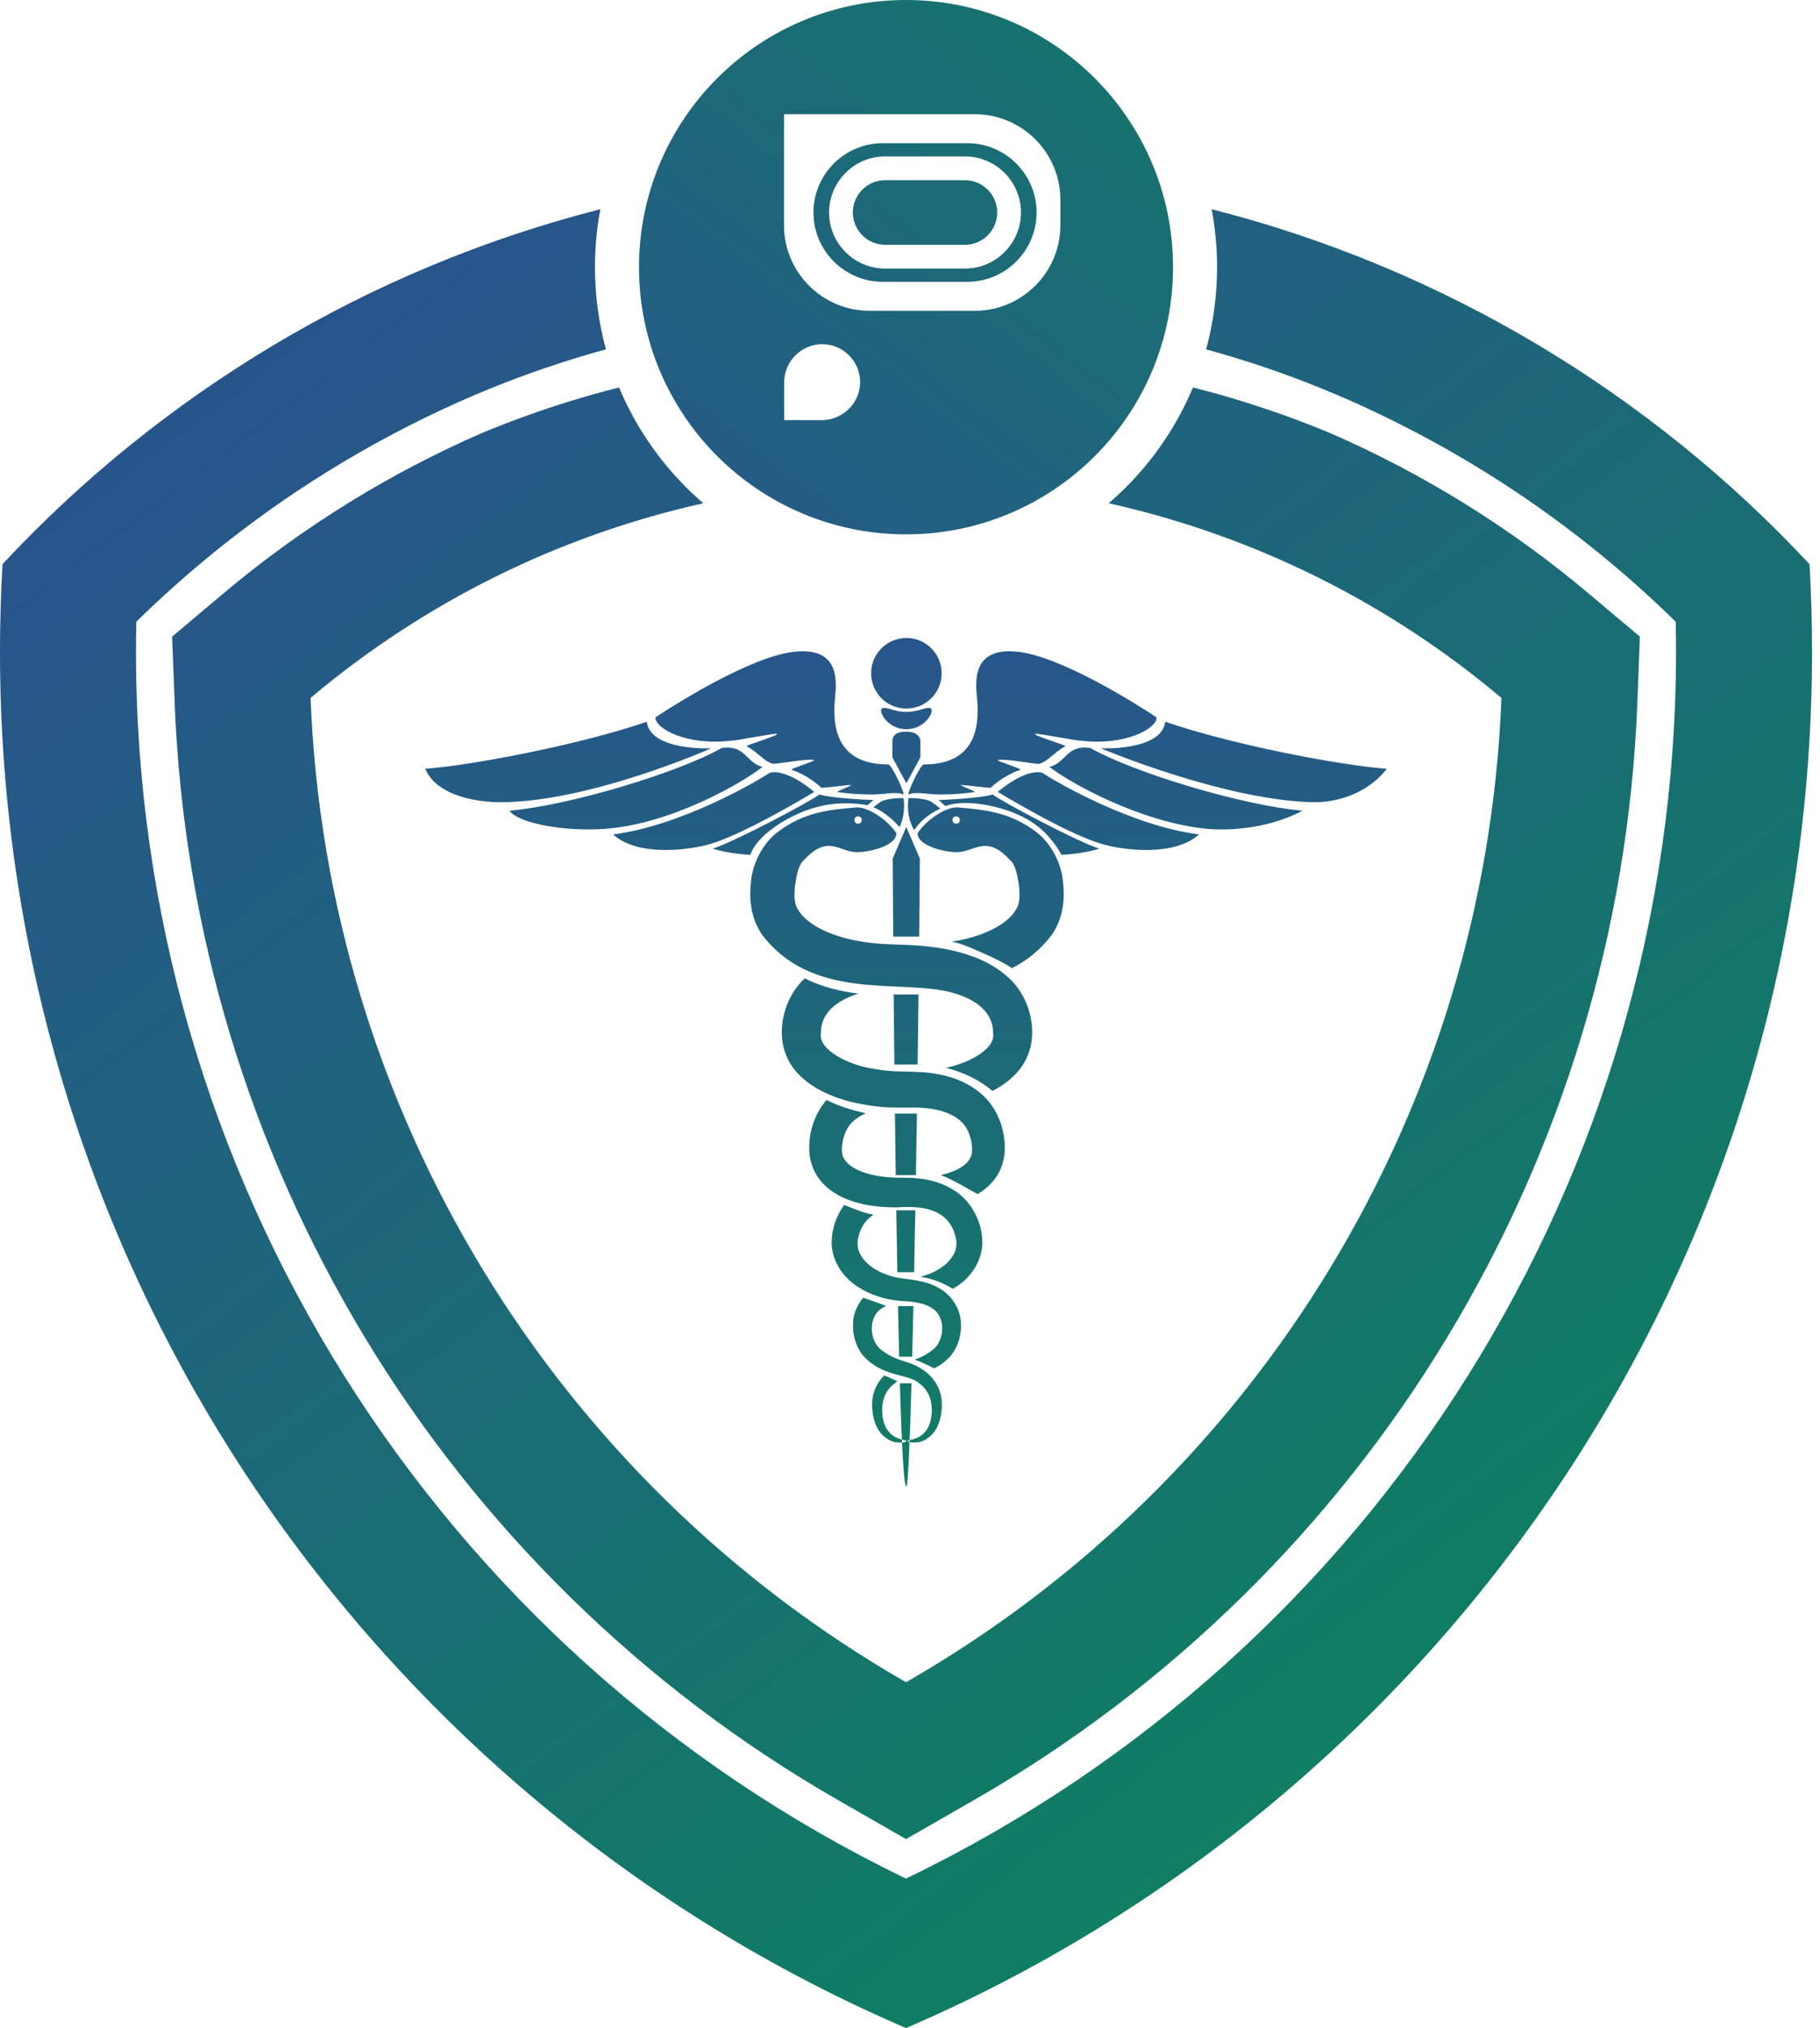
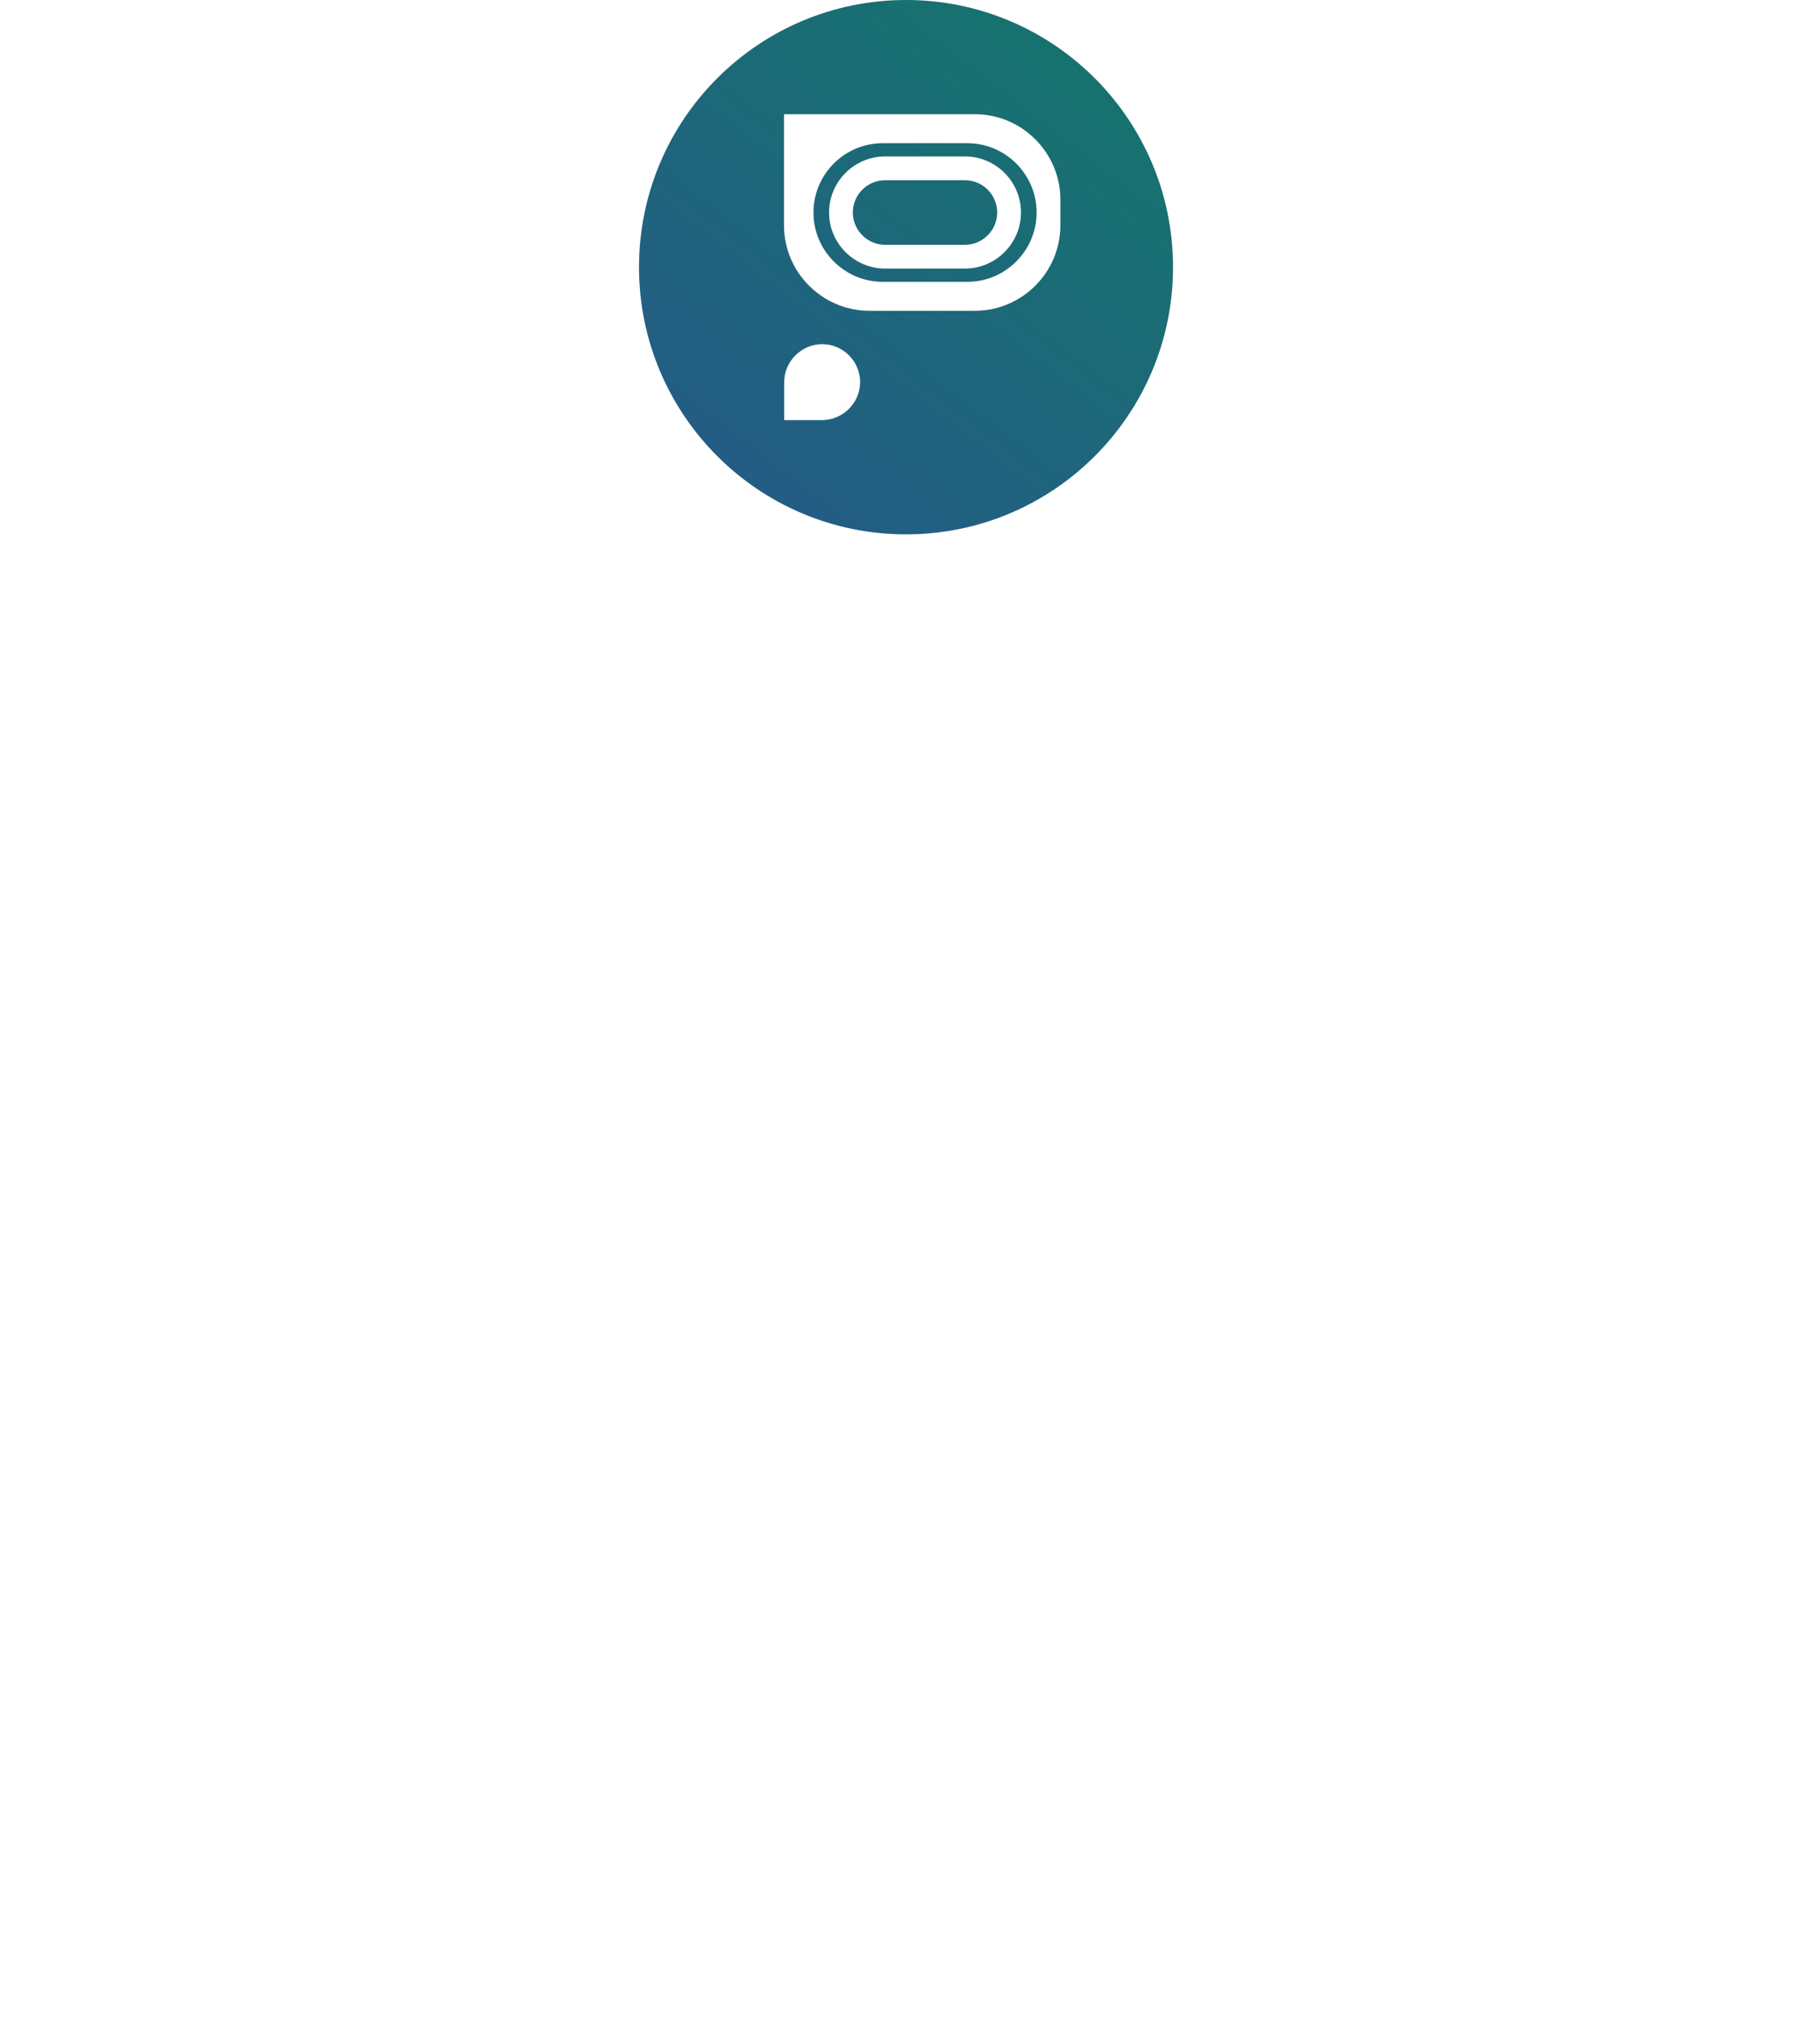
<svg xmlns="http://www.w3.org/2000/svg" width="220" height="245" viewBox="0 0 220 245" fill="none">
  <path fill-rule="evenodd" clip-rule="evenodd" d="M141.794 32.276C141.794 14.451 127.343 0 109.518 0C91.694 0 77.243 14.451 77.243 32.276C77.243 50.1 91.694 64.552 109.518 64.552C127.343 64.552 141.794 50.1 141.794 32.276ZM94.793 50.754H99.341C99.328 50.754 99.354 50.754 99.341 50.754C101.832 50.754 103.917 48.743 103.969 46.264C103.971 46.233 103.971 46.196 103.971 46.164C103.971 43.641 101.906 41.575 99.382 41.575C96.871 41.589 94.793 43.65 94.793 46.164C94.793 46.208 94.794 46.251 94.794 46.294L94.793 50.754ZM105.09 13.799H113.084H117.858C123.534 13.799 128.179 18.444 128.179 24.12V26.327V27.223C128.179 32.899 123.534 37.544 117.858 37.544H111.414H105.09C99.412 37.544 94.768 32.899 94.768 27.223V26.089V24.12V13.799H105.09ZM106.702 17.298H116.93C119.236 17.298 121.33 18.238 122.846 19.755C124.362 21.271 125.303 23.365 125.303 25.672C125.303 27.978 124.362 30.071 122.846 31.587C121.33 33.105 119.235 34.045 116.93 34.045H106.702C104.397 34.045 102.303 33.105 100.787 31.587C99.27 30.071 98.331 27.978 98.331 25.672C98.331 23.365 99.27 21.271 100.787 19.755C102.303 18.238 104.397 17.298 106.702 17.298ZM116.641 18.897H106.993C105.126 18.897 103.433 19.658 102.205 20.885C100.979 22.112 100.217 23.806 100.217 25.672C100.217 27.537 100.979 29.23 102.205 30.457C103.433 31.684 105.127 32.445 106.993 32.445H116.641C118.506 32.445 120.2 31.684 121.426 30.457C122.654 29.23 123.415 27.537 123.415 25.672C123.415 23.806 122.654 22.112 121.426 20.885C120.2 19.658 118.506 18.897 116.641 18.897ZM106.993 21.77H116.641C118.786 21.77 120.541 23.526 120.541 25.672C120.541 27.817 118.786 29.573 116.641 29.573H106.993C104.846 29.573 103.09 27.817 103.09 25.672C103.09 23.526 104.846 21.77 106.993 21.77Z" fill="url(#paint0_linear_532_2786)" />
-   <path fill-rule="evenodd" clip-rule="evenodd" d="M109.518 203.223C66.929 178.796 39.459 133.994 37.542 84.311C51.319 72.716 67.572 64.688 85.016 60.796C84.296 60.178 83.601 59.534 82.931 58.864C79.503 55.435 76.734 51.346 74.83 46.806C69.894 48.052 65.08 49.605 60.411 51.438C59.696 51.719 58.983 52.007 58.274 52.302C52.729 54.715 47.361 57.522 42.215 60.695C36.883 63.984 31.78 67.672 26.956 71.732L20.805 76.91L21.115 84.946C22.176 112.464 30.292 138.749 44.11 161.576C57.93 184.409 77.459 203.785 101.339 217.481L109.517 222.173L117.695 217.481C141.576 203.786 161.106 184.407 174.926 161.574C188.744 138.747 196.859 112.463 197.919 84.946L198.228 76.91L192.078 71.734C187.254 67.673 182.152 63.986 176.821 60.698C171.695 57.536 166.35 54.74 160.828 52.331C160.095 52.026 159.359 51.728 158.62 51.438C153.953 49.605 149.14 48.054 144.206 46.807C142.302 51.346 139.534 55.435 136.105 58.864C135.435 59.533 134.739 60.177 134.02 60.796C151.464 64.689 167.717 72.716 181.494 84.312C179.578 133.994 152.107 178.796 109.518 203.223ZM73.244 42.204C72.381 39.041 71.919 35.713 71.919 32.276C71.919 29.885 72.142 27.544 72.569 25.276C44.441 32.435 19.502 47.577 0.306 68.149C0.103 71.656 0 75.191 0 78.747C0 153.301 45.106 217.319 109.518 245C173.931 217.319 219.036 153.301 219.036 78.747C219.036 75.19 218.933 71.657 218.732 68.151C199.536 47.579 174.595 32.436 146.467 25.276C146.894 27.545 147.119 29.885 147.119 32.276C147.119 35.713 146.658 39.043 145.793 42.206C150.552 43.507 155.203 45.083 159.724 46.919C160.365 47.179 161.002 47.445 161.636 47.715L162.005 47.872L162.079 47.904C162.86 48.239 163.637 48.583 164.408 48.934L164.474 48.965L165.176 49.286L165.435 49.406L165.525 49.448L165.875 49.612L165.947 49.646L166.202 49.766C172.128 52.566 177.861 55.814 183.308 59.457C190.135 64.023 196.551 69.229 202.459 75.009C202.52 75.062 202.56 75.138 202.562 75.225C202.573 75.808 202.582 76.398 202.588 76.987C202.593 77.625 202.597 78.218 202.597 78.747C202.597 110.382 193.543 140.521 177.445 166.174C161.278 191.937 138.005 213.178 109.665 226.868C109.583 226.916 109.481 226.923 109.389 226.879C81.04 213.189 57.759 191.943 41.588 166.173C25.491 140.52 16.437 110.382 16.437 78.747C16.437 78.218 16.441 77.624 16.446 76.987C16.452 76.397 16.462 75.809 16.473 75.226C16.474 75.152 16.503 75.078 16.56 75.022C22.474 69.236 28.894 64.026 35.728 59.456C40.788 56.071 46.077 53.037 51.557 50.377L51.754 50.281L51.81 50.254C54.264 49.064 56.763 47.952 59.306 46.919C63.83 45.083 68.482 43.505 73.244 42.204Z" fill="url(#paint1_linear_532_2786)" />
-   <path fill-rule="evenodd" clip-rule="evenodd" d="M85.961 90.404C85.961 90.404 71.3 96.913 60.453 96.913C58.208 96.913 52.897 96.37 51.402 92.873C57.386 92.424 70.458 89.862 78.181 87.188C78.593 90.732 85.961 90.404 85.961 90.404ZM87.233 90.367C81.96 93.341 69 97.268 61.594 97.941C62.603 99.4 67.982 100.488 73.095 100.129C81.286 99.555 90.038 94.379 92.17 92.64C90.207 92.19 90.094 89.918 87.233 90.367ZM93.068 93.341C91.216 94.575 82.128 99.792 74.105 100.802C77.079 103.496 83.209 102.75 85.961 101.924C90.262 100.634 98.425 95.669 98.425 95.669C98.425 95.669 95.256 92.864 93.068 93.341ZM99.052 95.977C97.631 97.025 88.579 101.774 86.149 102.522C87.525 102.945 89.108 103.186 90.692 103.266C91.441 101.139 94.22 99.391 95.864 98.586C98.005 97.537 100.922 96.594 104.869 97.269C105.312 96.888 105.579 96.65 105.579 96.65C105.579 96.65 100.585 96.464 99.052 95.977ZM106.383 96.913C106.165 97.062 105.89 97.272 105.569 97.526C107.168 98.128 108.412 99.578 108.737 99.905C109.552 98.216 109.219 96.422 109.219 96.422C109.219 96.422 107.234 96.342 106.383 96.913ZM107.355 92.349C99.201 92.349 101.035 84.589 101.035 83.018C101.035 81.447 100.922 78.137 95.864 78.754C90.805 79.371 82.184 84.701 79.229 86.664C79.154 88.01 83.1 90.142 88.411 89.469C88.801 89.533 93.592 88.537 93.909 88.656C94.22 88.833 90.055 90.05 90.243 90.148C91.633 90.873 92.348 91.994 93.442 92.274C93.773 92.347 97.797 91.574 98.426 91.825C98.634 91.909 95.456 92.888 95.678 92.985C97.295 93.527 98.664 94.571 99.301 95.168C99.537 95.211 102.601 94.795 102.849 94.836C103.105 94.879 100.958 95.637 101.221 95.677C103.013 95.951 104.579 95.977 105.579 95.977C106.869 95.977 108.454 95.584 109.165 95.977C109.52 96.1 107.823 92.349 107.355 92.349ZM167.634 92.873C161.65 92.424 148.577 89.862 140.854 87.188C140.442 90.732 133.074 90.404 133.074 90.404C133.074 90.404 147.74 96.6 158.582 96.913C161.177 96.987 165.114 96.108 167.634 92.873ZM157.442 97.941C150.036 97.268 137.076 93.341 131.802 90.367C128.942 89.918 128.829 92.19 126.865 92.639C128.998 94.378 137.766 99.356 145.941 100.129C147.525 100.279 152.734 100.428 157.442 97.941ZM120.61 95.669C120.61 95.669 128.773 100.634 133.074 101.924C135.827 102.75 141.957 103.495 144.93 100.802C136.908 99.792 127.819 94.575 125.967 93.34C123.78 92.864 120.61 95.669 120.61 95.669ZM113.457 96.651C113.457 96.651 113.773 96.932 114.288 97.373C116.945 96.431 120.966 97.492 122.943 98.362C124.613 99.096 126.637 100.297 128.318 103.267C129.91 103.189 131.503 102.948 132.888 102.522C130.456 101.774 121.405 97.025 119.984 95.977C118.45 96.464 113.457 96.651 113.457 96.651ZM109.816 96.422C109.816 96.422 109.431 98.5 110.506 100.288C111.068 99.428 112.049 98.427 113.663 97.683C113.258 97.358 112.914 97.091 112.653 96.913C111.802 96.342 109.816 96.422 109.816 96.422ZM123.172 78.754C118.114 78.137 118.001 81.447 118.001 83.018C118.001 84.589 119.834 92.349 111.681 92.349C111.213 92.349 109.516 96.1 109.871 95.978C110.582 95.585 112.166 95.978 113.458 95.978C114.458 95.978 116.023 95.952 117.815 95.678C118.079 95.638 115.931 94.88 116.188 94.837C116.436 94.796 119.499 95.212 119.735 95.169C120.372 94.572 121.742 93.528 123.358 92.986C123.58 92.889 120.402 91.909 120.61 91.826C121.24 91.574 125.264 92.347 125.595 92.275C126.688 91.995 127.403 90.874 128.793 90.149C128.981 90.05 124.816 88.834 125.127 88.657C125.444 88.537 130.235 89.534 130.625 89.47C135.937 90.144 139.882 88.011 139.808 86.665C136.852 84.701 128.231 79.371 123.172 78.754ZM113.07 146.394C114.345 146.95 115.161 148.006 115.483 149.338C115.849 150.639 115.416 151.664 114.436 152.615C113.581 153.399 112.432 153.952 111.233 154.25C112.774 154.436 113.98 155.005 115.187 155.692C115.357 155.592 115.528 155.486 115.696 155.374C117.357 154.31 118.974 152.114 118.719 149.547C118.569 147.411 117.35 145.032 115.3 143.779C113.298 142.491 110.967 142.239 108.952 142.275C107.266 142.282 105.521 142.081 104.091 141.515C102.619 140.919 101.817 140.098 101.768 139.076C101.721 137.794 102.202 136.241 103.149 135.437C103.556 135.053 104.073 134.74 104.664 134.495C104.464 134.445 104.265 134.395 104.063 134.348C102.619 134.007 101.234 133.546 99.916 132.883C98.483 134.517 97.795 136.708 97.82 138.698C97.795 140.003 98.245 141.467 99.107 142.534C99.956 143.613 101.046 144.296 102.097 144.757C104.23 145.669 106.328 145.852 108.349 145.854C110.317 145.757 111.738 145.794 113.07 146.394ZM112.639 166.426C111.86 165.518 110.699 164.857 109.475 164.51C108.455 164.206 107.416 163.784 106.628 163.139C105.048 162.085 104.891 159.047 106.614 158.033C106.775 157.929 106.946 157.841 107.124 157.759C106.2 157.435 105.286 157.076 104.348 156.772C103.587 157.67 103.117 158.816 103.123 159.88C103.018 161.491 103.641 163.216 104.792 164.237C107.099 166.37 109.877 165.97 111.13 167.128C112.606 168.185 112.775 169.955 112.562 171.281C112.082 174.119 109.618 173.869 109.738 174.072C109.676 174.154 110.018 174.327 110.794 174.253C111.535 174.228 112.895 173.557 113.442 172.012C113.73 171.271 113.875 170.413 113.85 169.464C113.823 168.468 113.435 167.321 112.639 166.426ZM106.711 171.281C106.498 169.956 106.667 168.185 108.143 167.129C108.249 167.031 108.366 166.945 108.492 166.867C107.956 166.635 107.424 166.394 106.895 166.148C106.805 166.238 106.716 166.33 106.634 166.426C105.838 167.32 105.449 168.468 105.424 169.465C105.399 170.413 105.543 171.271 105.832 172.012C106.38 173.557 107.738 174.229 108.48 174.253C109.256 174.327 109.597 174.154 109.535 174.072C109.655 173.869 107.192 174.119 106.711 171.281ZM116.15 159.88C116.16 158.204 114.989 156.321 113.356 155.531C111.859 154.653 109.79 154.578 108.558 154.362C107.176 154.106 105.814 153.513 104.837 152.615C103.858 151.665 103.423 150.639 103.79 149.338C104.055 148.241 104.661 147.336 105.578 146.739C105.311 146.689 105.043 146.638 104.779 146.565C103.835 146.31 102.958 145.901 102.046 145.57C101.165 146.765 100.648 148.204 100.555 149.547C100.299 152.114 101.916 154.31 103.578 155.374C105.277 156.512 107.136 157.018 108.913 157.164C110.544 157.231 111.736 157.435 112.659 158.033C114.382 159.047 114.225 162.085 112.645 163.139C112.058 163.619 111.332 163.976 110.578 164.252C111.386 164.553 112.168 164.909 112.931 165.311C113.456 165.045 113.98 164.702 114.481 164.238C115.632 163.216 116.254 161.492 116.15 159.88ZM118.474 132.024C116.478 130.37 114.074 129.767 111.877 129.554C109.502 129.385 107.876 129.528 106.047 129.185C102.517 128.759 98.91 126.785 99.227 124.838C99.189 122.433 101.072 120.866 103.771 120.035C101.618 119.765 99.508 119.265 97.501 118.305C97.424 118.269 97.355 118.226 97.29 118.181C95.387 119.921 94.331 122.714 94.529 125.296C94.602 126.803 95.27 128.339 96.202 129.413C97.136 130.496 98.223 131.224 99.304 131.793C101.483 132.909 103.696 133.377 105.89 133.651C108.112 133.945 110.374 133.691 111.931 133.865C113.631 134.031 115.174 134.54 116.123 135.437C117.071 136.241 117.552 137.794 117.505 139.076C117.456 140.098 116.654 140.919 115.182 141.514C114.725 141.696 114.231 141.836 113.72 141.948C115.253 142.552 116.67 143.431 118.163 144.251C118.884 143.828 119.582 143.276 120.167 142.533C121.028 141.467 121.478 140.002 121.454 138.697C121.483 136.334 120.509 133.682 118.474 132.024ZM109.552 99.905L107.909 103.72C107.925 106.723 107.945 109.883 107.969 113.145H111.109C111.142 109.885 111.171 106.724 111.194 103.72L109.552 99.905ZM109.562 94.631L111.256 91.489C111.258 90.845 111.258 90.215 111.258 89.609C111.258 88.762 110.498 88.385 109.562 88.385C108.626 88.385 107.866 88.635 107.866 89.609C107.866 90.214 107.867 90.845 107.868 91.489L109.562 94.631ZM108.027 120.139C108.051 122.935 108.079 125.767 108.11 128.601H110.92C110.96 125.768 110.997 122.935 111.029 120.139L108.027 120.139ZM108.178 134.52C108.209 137.028 108.242 139.518 108.277 141.963H110.715C110.756 139.518 110.796 137.028 110.834 134.52H108.178ZM110.497 153.688C110.546 151.284 110.594 148.78 110.64 146.208H108.34C108.38 148.78 108.423 151.284 108.468 153.688H110.497ZM110.266 163.899C110.314 161.983 110.363 159.937 110.41 157.784L108.548 157.784C108.593 159.937 108.641 161.983 108.689 163.9L110.266 163.899ZM108.777 167.116C109.003 174.84 109.266 179.738 109.562 179.567C109.755 179.456 109.97 174.62 110.18 167.116H108.777ZM109.562 77.071C107.207 77.071 105.299 78.98 105.299 81.335C105.299 83.689 107.207 85.599 109.562 85.599C111.917 85.599 113.826 83.69 113.826 81.335C113.826 78.98 111.917 77.071 109.562 77.071ZM109.562 85.997C108.184 86.057 106.982 85.246 106.602 85.609C106.164 85.922 107.271 88.087 109.562 88.098C111.854 88.087 112.961 85.922 112.523 85.609C112.142 85.246 110.941 86.057 109.562 85.997ZM124.743 125.296C124.671 126.803 124.002 128.339 123.07 129.413C122.136 130.496 121.05 131.224 119.968 131.793C119.963 131.797 119.974 131.791 119.968 131.793C118.383 130.438 116.396 129.513 114.346 128.999C117.476 128.34 120.329 126.579 120.045 124.838C120.088 122.044 117.541 120.38 114.13 119.689C108.011 118.485 97.998 120.681 92.106 112.901C91.443 111.921 90.972 110.733 90.808 109.529C90.623 108.292 90.682 107.439 90.797 106.326C91.031 104.196 92.217 101.928 93.91 100.585C97.343 97.932 100.724 97.801 103.531 97.539C105.007 97.479 107.361 99.115 108.356 100.662C108.355 100.918 108.263 101.151 108.107 101.363C107.34 102.39 105.003 102.901 103.83 102.944C101.492 103.074 100.179 100.632 97.163 103.916C96.461 104.498 96.252 106 96.087 107.096C95.97 108.367 96.002 109.275 96.579 110.064C97.692 111.838 100.786 113.211 104.008 113.725C105.693 114.018 107.268 114.08 109.244 114.138C111.261 114.204 113.333 114.386 115.464 114.901C117.571 115.441 119.828 116.246 121.789 118.006C123.816 119.729 124.948 122.627 124.743 125.296ZM103.279 99.063C103.279 99.311 103.479 99.512 103.727 99.512C103.975 99.512 104.176 99.311 104.176 99.063C104.176 98.816 103.976 98.615 103.727 98.615C103.48 98.614 103.279 98.815 103.279 99.063ZM128.464 109.529C128.3 110.733 127.829 111.92 127.166 112.901C125.755 114.765 124.106 116.055 122.332 116.958C121.202 116.233 119.981 115.643 118.752 115.111C117.697 114.654 116.59 114.13 115.472 113.85C115.33 113.815 115.187 113.786 115.045 113.759C115.118 113.747 115.19 113.738 115.264 113.724C118.487 113.211 121.58 111.837 122.694 110.064C123.271 109.274 123.302 108.367 123.186 107.095C123.021 105.999 122.811 104.497 122.11 103.915C119.093 100.631 117.78 103.073 115.442 102.943C114.027 102.891 110.922 102.16 110.916 100.662C111.91 99.115 114.265 97.479 115.74 97.538C118.548 97.801 121.929 97.931 125.361 100.584C127.053 101.927 128.241 104.195 128.475 106.325C128.59 107.439 128.649 108.292 128.464 109.529ZM116.033 99.063C116.033 98.816 115.832 98.615 115.584 98.615C115.336 98.615 115.134 98.816 115.134 99.063C115.134 99.311 115.336 99.512 115.584 99.512C115.832 99.512 116.033 99.311 116.033 99.063Z" fill="url(#paint2_linear_532_2786)" />
  <defs>
    <linearGradient id="paint0_linear_532_2786" x1="83.101" y1="75.008" x2="153.864" y2="-16.417" gradientUnits="userSpaceOnUse">
      <stop stop-color="#28568B" />
      <stop offset="1" stop-color="#0F7E63" />
    </linearGradient>
    <linearGradient id="paint1_linear_532_2786" x1="-40.592" y1="6.793" x2="158.959" y2="272.012" gradientUnits="userSpaceOnUse">
      <stop stop-color="#31469A" />
      <stop offset="1" stop-color="#098759" />
    </linearGradient>
    <linearGradient id="paint2_linear_532_2786" x1="109.518" y1="77.071" x2="109.518" y2="179.572" gradientUnits="userSpaceOnUse">
      <stop stop-color="#28558B" />
      <stop offset="1" stop-color="#107D64" />
    </linearGradient>
  </defs>
</svg>